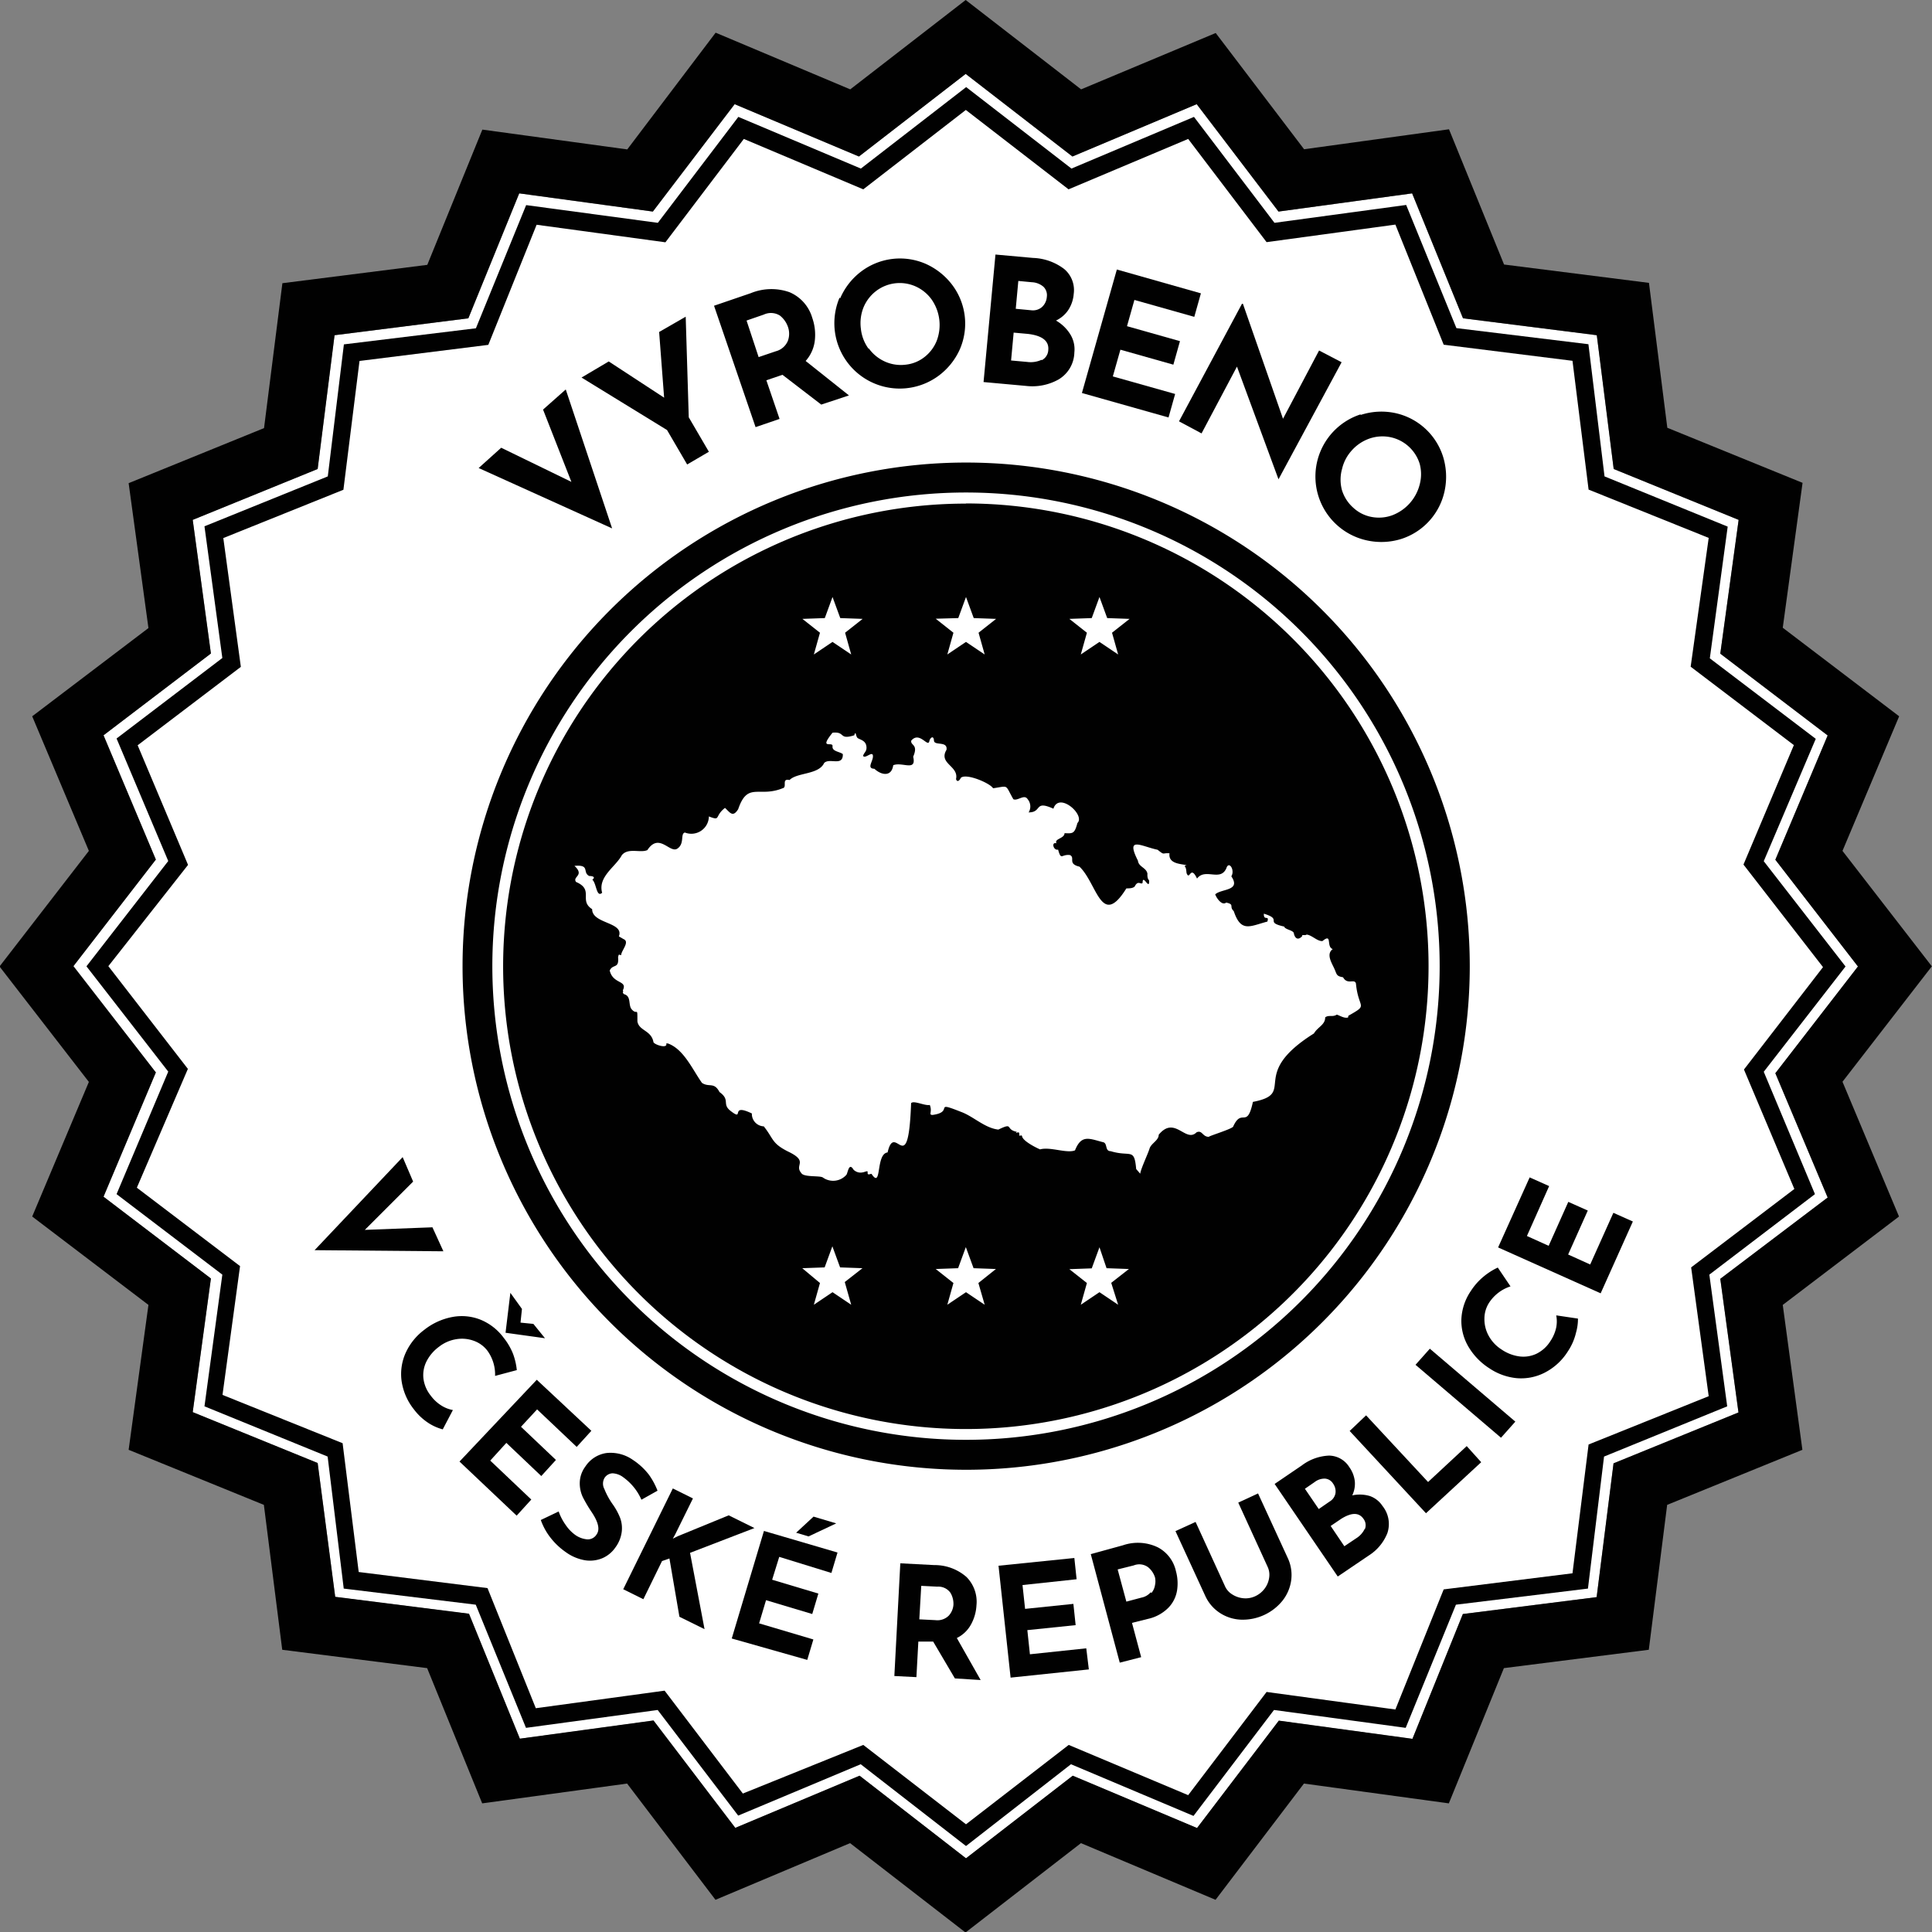
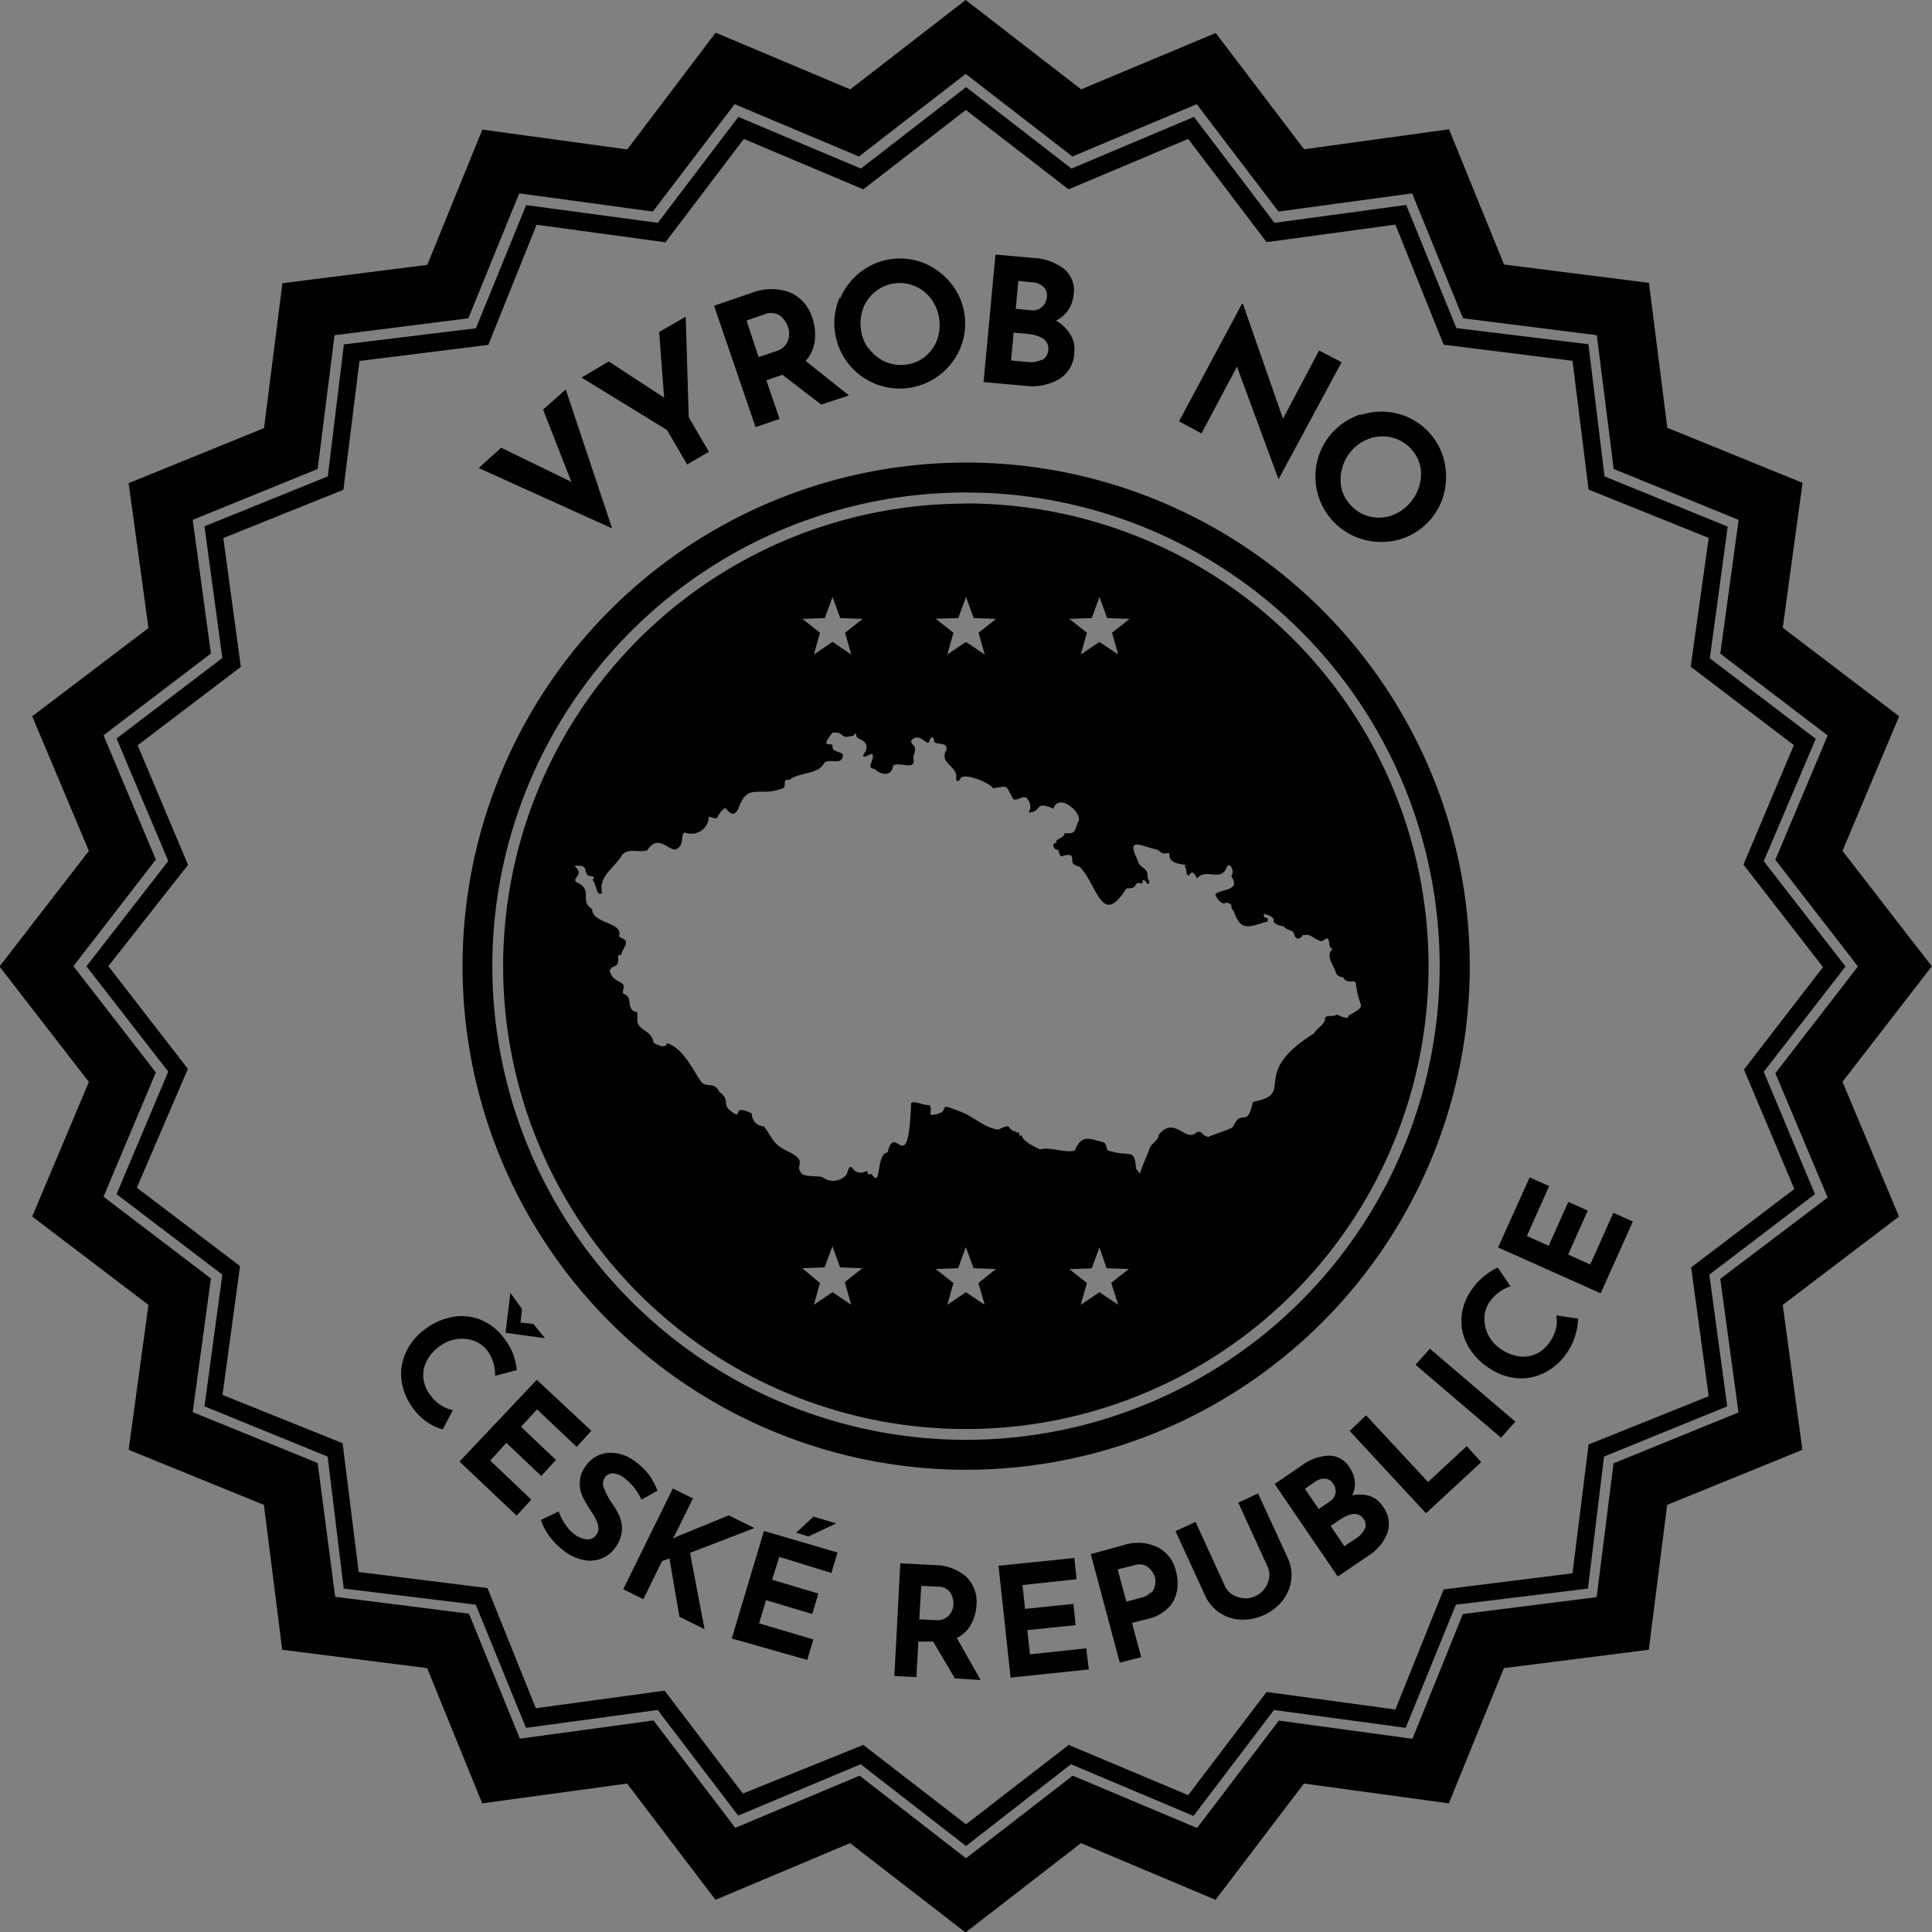
<svg xmlns="http://www.w3.org/2000/svg" id="Layer_1" data-name="Layer 1" viewBox="0 0 120 120.01">
  <rect x="0" y="0" width="120" height="120.01" fill="#808080" stroke="none" />
  <defs>
    <style>.cls-1{fill:#fff;}.cls-2{fill:#010101;}</style>
  </defs>
  <title>ico_certificate</title>
-   <path class="cls-1" d="M889.12,614.66l1.13,8.3-7.76,3.16-1.05,8.31-8.31,1.05L870,643.24l-8.3-1.13-5.08,6.67-7.72-3.25-6.63,5.13-6.61-5.13-7.72,3.24-5.08-6.67-8.3,1.13-3.16-7.76-8.31-1.05L802,626.1l-7.76-3.16,1.13-8.3-6.67-5.08,3.25-7.72-5.12-6.6,5.12-6.62-3.25-7.72,6.67-5.08-1.13-8.3,7.76-3.16,1.05-8.31,8.31-1.05,3.16-7.76,8.3,1.13,5.08-6.67,7.72,3.25,6.63-5.13,6.63,5.13,7.72-3.25,5.08,6.67,8.3-1.13,3.16,7.76,8.31,1.05,1.05,8.31,7.76,3.16-1.14,8.31,6.67,5.08-3.25,7.72,5.13,6.63-5.13,6.63,3.25,7.72Z" transform="translate(-782.27 -535.23)" />
  <path class="cls-2" d="M896.71,602.42l5.55-7.17-5.55-7.17,3.52-8.36L893,574.22l1.23-9-8.4-3.42-1.14-9-9-1.14-3.42-8.4-9,1.24-5.49-7.22-8.36,3.5-7.17-5.55-7.17,5.55-8.36-3.52-5.49,7.25-9-1.23-3.42,8.4-9,1.14-1.14,9-8.41,3.42,1.23,9-7.22,5.48,3.52,8.36-5.55,7.18,5.55,7.17-3.52,8.36,7.22,5.49-1.23,9,8.4,3.42,1.14,9,9,1.14,3.42,8.4,9-1.23,5.49,7.22,8.36-3.52,7.17,5.55,7.17-5.55,8.36,3.52,5.49-7.22,9,1.23,3.42-8.4,9-1.14,1.14-9,8.4-3.42-1.22-9,7.22-5.49Zm-7.59,12.24,1.13,8.3-7.76,3.16-1.05,8.31-8.31,1.05L870,643.23l-8.3-1.13-5.08,6.67-7.72-3.25-6.63,5.13-6.61-5.13-7.72,3.24-5.08-6.67-8.3,1.13-3.16-7.76-8.31-1.05L802,626.1l-7.76-3.16,1.13-8.3-6.67-5.08,3.25-7.72-5.12-6.6,5.12-6.62-3.25-7.72,6.67-5.08-1.13-8.3,7.76-3.16,1.05-8.31,8.31-1.05,3.16-7.76,8.3,1.13,5.08-6.67,7.72,3.25,6.63-5.13,6.63,5.13,7.72-3.25,5.08,6.67,8.3-1.13,3.16,7.76,8.31,1.05,1.05,8.31,7.76,3.16-1.14,8.31,6.67,5.08-3.25,7.72,5.13,6.63-5.13,6.63,3.25,7.72Z" transform="translate(-782.27 -535.23)" />
  <path class="cls-2" d="M842.27,649.89l-6.54-5.08L828.12,648l-5-6.56-8.18,1.11-3.12-7.65-8.2-1-1-8.2-7.65-3.12,1.11-8.18-6.57-5,3.21-7.61-5.08-6.54,5.08-6.54-3.21-7.61,6.57-5-1.11-8.18,7.66-3.1,1-8.2,8.2-1,3.12-7.65,8.18,1.1,5-6.58,7.61,3.21,6.54-5.06,6.54,5.06,7.61-3.21,5,6.58,8.18-1.11,3.12,7.65,8.2,1,1,8.21,7.65,3.12-1.11,8.18,6.58,5-3.23,7.6,5.08,6.54-5.08,6.54L895,609.4l-6.56,5,1.11,8.18-7.65,3.12-1,8.2-8.2,1-3.12,7.65-8.18-1.11-5,6.58-7.61-3.21Zm-6.38-6.28,6.38,4.93,6.38-4.93,7.42,3.12,4.87-6.41,8,1.09,3-7.46,8-1,1-8,7.46-3-1.09-8,6.41-4.87-3.13-7.42,4.91-6.36-4.94-6.37,3.13-7.42-6.41-4.87,1.12-8-7.46-3-1-8-8-1-3-7.46-8,1.09-4.87-6.41-7.43,3.13-6.38-4.93-6.37,4.93-7.42-3.13-4.87,6.42-8-1.09-3,7.46-8,1-1,8-7.46,3,1.09,8-6.41,4.87,3.13,7.43L789,595.24l4.94,6.38L790.77,609l6.41,4.87-1.09,8,7.46,3,1,8,8,1,3,7.46,8-1.09,4.86,6.39Z" transform="translate(-782.27 -535.23)" />
  <path class="cls-2" d="M842.27,626.52a31.28,31.28,0,1,1,31.29-31.28A31.28,31.28,0,0,1,842.27,626.52Zm0-60.7a29.42,29.42,0,1,0,29.42,29.42,29.42,29.42,0,0,0-29.42-29.42Z" transform="translate(-782.27 -535.23)" />
  <path class="cls-2" d="M842.27,566.51A28.74,28.74,0,1,0,871,595.24a28.74,28.74,0,0,0-28.74-28.74Zm7.81,7.11.48-1.31.48,1.31,1.39.05-1.09.86.38,1.35-1.16-.78-1.16.78.38-1.35-1.09-.86Zm-8.29,0,.48-1.31.48,1.31,1.39.05-1.09.86.38,1.35-1.16-.78-1.16.78.38-1.35-1.1-.87Zm-8.29,0,.48-1.31.48,1.31,1.39.05-1.09.86.38,1.35-1.16-.78-1.16.78.38-1.35-1.09-.86Zm1.64,42.65-1.16-.78-1.16.78.38-1.35L832.1,614l1.39-.05.48-1.31.48,1.31,1.39.05-1.1.86Zm8.29,0-1.16-.78-1.16.78.38-1.35-1.1-.87,1.39-.05.48-1.31.48,1.31,1.39.05-1.09.87Zm8.29,0-1.16-.78-1.16.78.38-1.35-1.09-.86,1.39-.05.48-1.31L851,614l1.39.05-1.1.86ZM866,598.43c-.25.06-.48-.11-.7-.18-.25.17-.5,0-.72.17,0,.47-.46.59-.7,1-4.14,2.6-1,3.72-3.79,4.25-.37,1.73-.68.34-1.22,1.52,0,.14-1.47.58-1.52.65-.4,0-.4-.44-.76-.28-.68.68-1.35-1.07-2.35.15,0,.36-.47.53-.57.86s-.54,1.25-.58,1.56l-.25-.29c-.12-1.35-.34-.73-1.59-1.11-.37,0-.17-.51-.48-.56-.85-.22-1.33-.49-1.73.51-.51.21-1.54-.24-2.17-.06-.24-.1-1.1-.53-1.12-.83-.07-.12-.18.11-.17-.13s-.34.07-.15-.13c-.76-.15-.17-.61-1.15-.14-.84-.09-1.55-.82-2.32-1.1-1.79-.71-.39,0-1.76.19-.29,0,0-.18-.18-.62-.3.07-1-.3-1.16-.11-.18,4.92-1,1.05-1.46,3.06-.76.09-.34,2.33-1,1.33-.1,0-.26.12-.24-.1s-.4.26-.87-.15c-.28-.47-.34.09-.44.3a1.1,1.1,0,0,1-1.48.17c-.21-.12-1.18,0-1.33-.27-.46-.53.5-.71-.85-1.35-1-.51-.86-.77-1.48-1.55a.77.77,0,0,1-.74-.8h0c-1.41-.68-.43.53-1.31-.15-.58-.44,0-.68-.7-1.18-.34-.65-.64-.27-1.09-.57-.59-.83-1.13-2.1-2.12-2.45l-.1,0c.11.34-.68.1-.79-.07-.13-.76-.9-.7-1-1.3,0-1,0-.31-.38-.78-.19-.29,0-.79-.45-.91,0,0-.1-.09-.07-.12s0-.09,0-.13c.3-.62-.62-.36-.82-1.22.2-.43.59-.08.52-.83.05-.16,0-.18.19-.12,0-.28.56-.83.15-1l-.29-.17c.34-.9-1.67-.77-1.66-1.69-.85-.54.14-1.2-1-1.69-.25-.34.56-.39-.1-1,1-.09.47.41.92.63.21,0,.41.06.19.23.26.21.25,1.14.61.81-.28-1,.85-1.62,1.22-2.33.39-.49,1.16-.12,1.59-.32.73-1.11,1.39.22,1.86-.09s.17-.93.47-1a1.09,1.09,0,0,0,1.49-1c.77.3.32,0,1-.53.31.28.48.62.82.08.59-1.73,1.28-.7,2.76-1.3.31-.06-.1-.63.43-.51.46-.48,1.81-.32,2.15-1.06.34-.34,1.18.24,1.16-.55-.19-.16-.68-.16-.64-.49s-.88.25,0-.84c.82-.09.37.47,1.35.16.11-.34.08.07.21.17s.48.14.54.49-.16.41-.2.62c.12.21.59-.34.61,0s-.42.78.09.8c.44.41,1.07.51,1.17-.22.56-.23,1.46.42,1.24-.53.34-.79-.18-.68-.12-1,.53-.62,1.06.51,1.13,0,.06-.19.26-.34.28,0s.86,0,.78.57c-.52.87.78,1,.59,1.82.08.24.24.06.3-.08.34-.3,1.83.34,2,.65,1-.14.72-.27,1.26.68.27.13.68-.34.89,0a.7.7,0,0,1,.06.82c.86,0,.32-.78,1.54-.23.34-1.08,2,.4,1.49.89-.18.68-.29.65-.8.63,0,.34-.66.34-.5.63-.34-.11-.19.47.1.39.2.71.2.27.74.34.34.17-.17.54.59.72,1.1,1.05,1.35,3.86,2.91,1.35.17,0,.4,0,.52-.12.21-.43.4-.07.49-.23,0-.6.45.55.4-.16-.1-.07-.11-.29-.1-.4-.06-.38-.55-.42-.59-.81-.79-1.56.21-.89,1.22-.68.46.37.27.18.74.22-.08.65.66.65,1.08.74,0,0-.18,0-.11.1s.07.24.09.39c.2.51.23-.55.65.34.51-.68,1.45.21,1.82-.64.16-.5.55.12.31.5.62.92-.62.76-1,1.12.07.22.42.73.68.51.55.12.16.24.47.53.45,1.35,1,.94,2.09.65.13-.44-.24,0-.22-.49,1.21.37,0,.52,1.26.8.06.19.54.22.6.4.06.36.29.48.54.17-.15-.08.22,0,.24-.07.31,0,.68.43,1,.4.64-.52.21.36.64.5-.43.31-.06.86.1,1.22s.12.46.54.53c.27.5.72.06.8.39.15,1.61.82,1.27-.47,2Z" transform="translate(-782.27 -535.23)" />
  <path class="cls-2" d="M817.41,559.42l2.88,8.63L812,564.3l1.4-1.26,4.36,2.12L816,560.67Z" transform="translate(-782.27 -535.23)" />
  <path class="cls-2" d="M824.86,554.9l.19,6.25,1.25,2.14-1.35.79-1.25-2.14-5.31-3.26,1.69-1,3.44,2.25-.31-4.08Z" transform="translate(-782.27 -535.23)" />
  <path class="cls-2" d="M833.28,560.36l-2.41-1.85-1,.34.82,2.4-1.49.51-2.58-7.54,2.28-.78a3.38,3.38,0,0,1,2.41-.06,2.48,2.48,0,0,1,1.41,1.59,3.16,3.16,0,0,1,.16,1.41,2.29,2.29,0,0,1-.57,1.27l2.69,2.14Zm-3.89-2.95,1.06-.36a1.11,1.11,0,0,0,.76-.66,1.28,1.28,0,0,0,0-.86,1.53,1.53,0,0,0-.5-.7,1.05,1.05,0,0,0-1-.06l-1.07.37Z" transform="translate(-782.27 -535.23)" />
  <path class="cls-2" d="M834.45,553.77a4.13,4.13,0,0,1,1.3-1.67,4,4,0,0,1,4-.49,4.22,4.22,0,0,1,1.66,1.31,4,4,0,0,1,.48,4,4.16,4.16,0,0,1-1.31,1.64,4.06,4.06,0,0,1-6.16-4.85Zm1.79,3.11a2.49,2.49,0,0,0,1,.81,2.41,2.41,0,0,0,1.29.19,2.28,2.28,0,0,0,1.17-.48,2.42,2.42,0,0,0,.75-1,2.77,2.77,0,0,0-.31-2.56,2.47,2.47,0,0,0-1-.82,2.42,2.42,0,0,0-2.46.29,2.47,2.47,0,0,0-.77,1,2.63,2.63,0,0,0-.17,1.33,2.56,2.56,0,0,0,.47,1.24Z" transform="translate(-782.27 -535.23)" />
  <path class="cls-2" d="M848.75,556a1.77,1.77,0,0,1,.25,1.12,2,2,0,0,1-1,1.69,3.33,3.33,0,0,1-2,.39l-2.64-.24.74-7.92,2.33.21a3.38,3.38,0,0,1,1.94.69,1.71,1.71,0,0,1,.59,1.55,2.12,2.12,0,0,1-.34,1,1.9,1.9,0,0,1-.76.65A2.52,2.52,0,0,1,848.75,556Zm-1.77,1.6a.74.74,0,0,0,.4-.63q.08-.84-1.26-1l-.89-.08-.16,1.73,1,.09a1.61,1.61,0,0,0,.89-.13Zm-1.62-3.19.95.09a.86.86,0,0,0,.68-.2.94.94,0,0,0,.3-.63.73.73,0,0,0-.21-.63,1.18,1.18,0,0,0-.72-.28l-.84-.08Z" transform="translate(-782.27 -535.23)" />
-   <path class="cls-2" d="M856.86,553.45l-.41,1.46-3.72-1.05-.46,1.63,3.29.93-.41,1.46-3.29-.93-.47,1.66,3.87,1.09-.41,1.46-5.38-1.52,2.17-7.67Z" transform="translate(-782.27 -535.23)" />
  <path class="cls-2" d="M865.6,557.73,861.68,565l0,0L859.1,558l-2.2,4.15-1.4-.75,3.91-7.3.06,0,2.49,7.14L864.2,557Z" transform="translate(-782.27 -535.23)" />
  <path class="cls-2" d="M866.79,561a4.14,4.14,0,0,1,2.11-.12,4,4,0,0,1,3,2.71,4.22,4.22,0,0,1,.1,2.12,4,4,0,0,1-2.71,3,4.16,4.16,0,0,1-2.1.09,4.06,4.06,0,0,1-.42-7.83Zm-1.17,3.38a2.49,2.49,0,0,0,0,1.29,2.4,2.4,0,0,0,.71,1.1,2.28,2.28,0,0,0,1.14.57,2.42,2.42,0,0,0,1.26-.1,2.77,2.77,0,0,0,1.72-1.92,2.48,2.48,0,0,0,0-1.28,2.42,2.42,0,0,0-1.84-1.66,2.47,2.47,0,0,0-1.28.09,2.63,2.63,0,0,0-1.11.75,2.55,2.55,0,0,0-.6,1.17Z" transform="translate(-782.27 -535.23)" />
-   <path class="cls-2" d="M809.81,612.95l-8-.07,5.47-5.78.65,1.52-3,3,4.2-.16Z" transform="translate(-782.27 -535.23)" />
  <path class="cls-2" d="M808.92,623.64a3.55,3.55,0,0,1-.94-.87,3.67,3.67,0,0,1-.77-1.79,3.21,3.21,0,0,1,.27-1.75,3.68,3.68,0,0,1,1.14-1.4,4,4,0,0,1,1.75-.8,3.15,3.15,0,0,1,1.75.17,3.38,3.38,0,0,1,1.44,1.13,3.89,3.89,0,0,1,.58,1,4.09,4.09,0,0,1,.23,1l-1.35.36a2.51,2.51,0,0,0-.48-1.57,1.83,1.83,0,0,0-.84-.61,2.13,2.13,0,0,0-1.09-.1,2.32,2.32,0,0,0-1.06.46,2.58,2.58,0,0,0-.79.92,1.9,1.9,0,0,0-.19,1.06,2.11,2.11,0,0,0,.45,1.06,2.41,2.41,0,0,0,.68.63,2,2,0,0,0,.7.27l-.63,1.2A3.08,3.08,0,0,1,808.92,623.64Zm7.2-5.29-2.45-.34h0l.3-2.48.72,1-.09.85.8.08Z" transform="translate(-782.27 -535.23)" />
  <path class="cls-2" d="M819,624.1l-.91,1-2.46-2.33-1,1.08,2.17,2.06-.91,1-2.17-2.06-1,1.1,2.55,2.42-.91,1-3.55-3.36,4.8-5.08Z" transform="translate(-782.27 -535.23)" />
  <path class="cls-2" d="M821,627a1.2,1.2,0,0,0-.68-.26.62.62,0,0,0-.51.3.71.71,0,0,0,0,.68,4.55,4.55,0,0,0,.52.95,4,4,0,0,1,.45.82,1.85,1.85,0,0,1,.11.86,2.07,2.07,0,0,1-.4,1,1.89,1.89,0,0,1-.8.66,2,2,0,0,1-1.09.13,2.86,2.86,0,0,1-1.21-.52,4.3,4.3,0,0,1-.91-.86,3.88,3.88,0,0,1-.62-1.12l1.11-.53a3.3,3.3,0,0,0,.43.83,2.45,2.45,0,0,0,.59.62,1.5,1.5,0,0,0,.73.28.64.64,0,0,0,.61-.31q.31-.44-.29-1.35a9,9,0,0,1-.56-.94,2,2,0,0,1-.2-.91,1.73,1.73,0,0,1,.34-1,1.89,1.89,0,0,1,1.32-.85,2.41,2.41,0,0,1,1.63.42,4.12,4.12,0,0,1,1,.92,4.45,4.45,0,0,1,.54,1l-1,.56A3.38,3.38,0,0,0,821,627Z" transform="translate(-782.27 -535.23)" />
  <path class="cls-2" d="M824.06,630.8l.3-.15,3.17-1.3,1.6.79-4,1.54.9,4.74-1.56-.77-.62-3.62-.46.16-1.16,2.37-1.25-.62,3.08-6.26,1.25.62-1.1,2.23Z" transform="translate(-782.27 -535.23)" />
  <path class="cls-2" d="M834.29,631.66l-.38,1.27-3.24-1-.44,1.42,2.87.86-.38,1.27-2.87-.86-.43,1.44,3.37,1-.38,1.27L827.72,637l2-6.68Zm-1.8-1-.77-.23,1.08-1,1.41.42Z" transform="translate(-782.27 -535.23)" />
  <path class="cls-2" d="M841.58,639.48l-1.35-2.29-.92,0-.12,2.21-1.37-.07.37-7,2.11.11a3,3,0,0,1,2,.74,2.18,2.18,0,0,1,.62,1.76,2.76,2.76,0,0,1-.34,1.19,2,2,0,0,1-.88.84l1.48,2.61Zm-2.21-3.67,1,.05a1,1,0,0,0,.83-.28,1.12,1.12,0,0,0,.29-.68,1.35,1.35,0,0,0-.18-.73.92.92,0,0,0-.82-.39l-1-.05Z" transform="translate(-782.27 -535.23)" />
  <path class="cls-2" d="M849,632l.14,1.32-3.36.36.16,1.48,3-.31.14,1.32-3,.31.16,1.5,3.5-.37.16,1.31-4.86.51-.75-6.95Z" transform="translate(-782.27 -535.23)" />
  <path class="cls-2" d="M854.19,631.34a2.2,2.2,0,0,1,1.12,1.48,2.85,2.85,0,0,1,.07,1.19,2,2,0,0,1-.53,1.07,2.56,2.56,0,0,1-1.27.7l-1,.25.57,2.13-1.33.34-1.8-6.74,2-.55A2.86,2.86,0,0,1,854.19,631.34Zm-.4,2.83a1,1,0,0,0,.22-.49,1.12,1.12,0,0,0,0-.47,1.32,1.32,0,0,0-.42-.63.92.92,0,0,0-.9-.12l-1,.25.54,2,.94-.25a1,1,0,0,0,.57-.33Z" transform="translate(-782.27 -535.23)" />
  <path class="cls-2" d="M858.82,634.27a1.53,1.53,0,0,0,.68.23,1.41,1.41,0,0,0,.72-.12,1.52,1.52,0,0,0,.6-.48,1.47,1.47,0,0,0,.28-.68,1.16,1.16,0,0,0-.09-.66l-1.83-4,1.23-.57,1.84,4a2.48,2.48,0,0,1,.22,1.38,2.61,2.61,0,0,1-.54,1.28,3.18,3.18,0,0,1-2.59,1.18,2.58,2.58,0,0,1-1.32-.43,2.5,2.5,0,0,1-.9-1.07l-1.84-4,1.25-.57,1.83,4A1.14,1.14,0,0,0,858.82,634.27Z" transform="translate(-782.27 -535.23)" />
  <path class="cls-2" d="M867.35,628.15a1.55,1.55,0,0,1,.79.62,1.78,1.78,0,0,1,.3,1.69,2.92,2.92,0,0,1-1.16,1.39l-1.92,1.3-3.92-5.75,1.69-1.15a3,3,0,0,1,1.69-.61,1.5,1.5,0,0,1,1.26.72,1.85,1.85,0,0,1,.34.88,1.66,1.66,0,0,1-.16.87A2.21,2.21,0,0,1,867.35,628.15Zm-3.17.81.68-.47a.75.75,0,0,0,.36-.52.83.83,0,0,0-.15-.59.64.64,0,0,0-.5-.31,1,1,0,0,0-.64.21l-.61.42Zm2.86,1.26a.65.65,0,0,0-.08-.65q-.42-.61-1.39,0l-.65.44.85,1.26.73-.49a1.41,1.41,0,0,0,.54-.6Z" transform="translate(-782.27 -535.23)" />
  <path class="cls-2" d="M867.12,623.14l3.85,4.14,2.4-2.23.9,1-3.43,3.17-4.74-5.11Z" transform="translate(-782.27 -535.23)" />
  <path class="cls-2" d="M871.08,619l5.31,4.53-.89,1L870.19,620Z" transform="translate(-782.27 -535.23)" />
  <path class="cls-2" d="M880.16,618a3.55,3.55,0,0,1-.51,1.17,3.67,3.67,0,0,1-1.44,1.32,3.21,3.21,0,0,1-1.74.34,3.68,3.68,0,0,1-1.69-.61,4,4,0,0,1-1.33-1.39,3.15,3.15,0,0,1-.41-1.69,3.38,3.38,0,0,1,.59-1.73,3.89,3.89,0,0,1,.79-.89,4.11,4.11,0,0,1,.88-.56l.79,1.17a2.51,2.51,0,0,0-1.32,1,1.83,1.83,0,0,0-.3,1,2.13,2.13,0,0,0,.26,1.06,2.32,2.32,0,0,0,.79.85,2.58,2.58,0,0,0,1.13.44,1.9,1.9,0,0,0,1.06-.17,2.11,2.11,0,0,0,.85-.77,2.42,2.42,0,0,0,.37-.86,2,2,0,0,0,0-.75l1.35.2A3.09,3.09,0,0,1,880.16,618Z" transform="translate(-782.27 -535.23)" />
  <path class="cls-2" d="M877.28,608.36l1.21.54L877.11,612l1.35.61,1.22-2.73,1.21.54-1.22,2.73,1.37.62,1.44-3.21,1.21.54-2,4.46-6.37-2.85Z" transform="translate(-782.27 -535.23)" />
</svg>